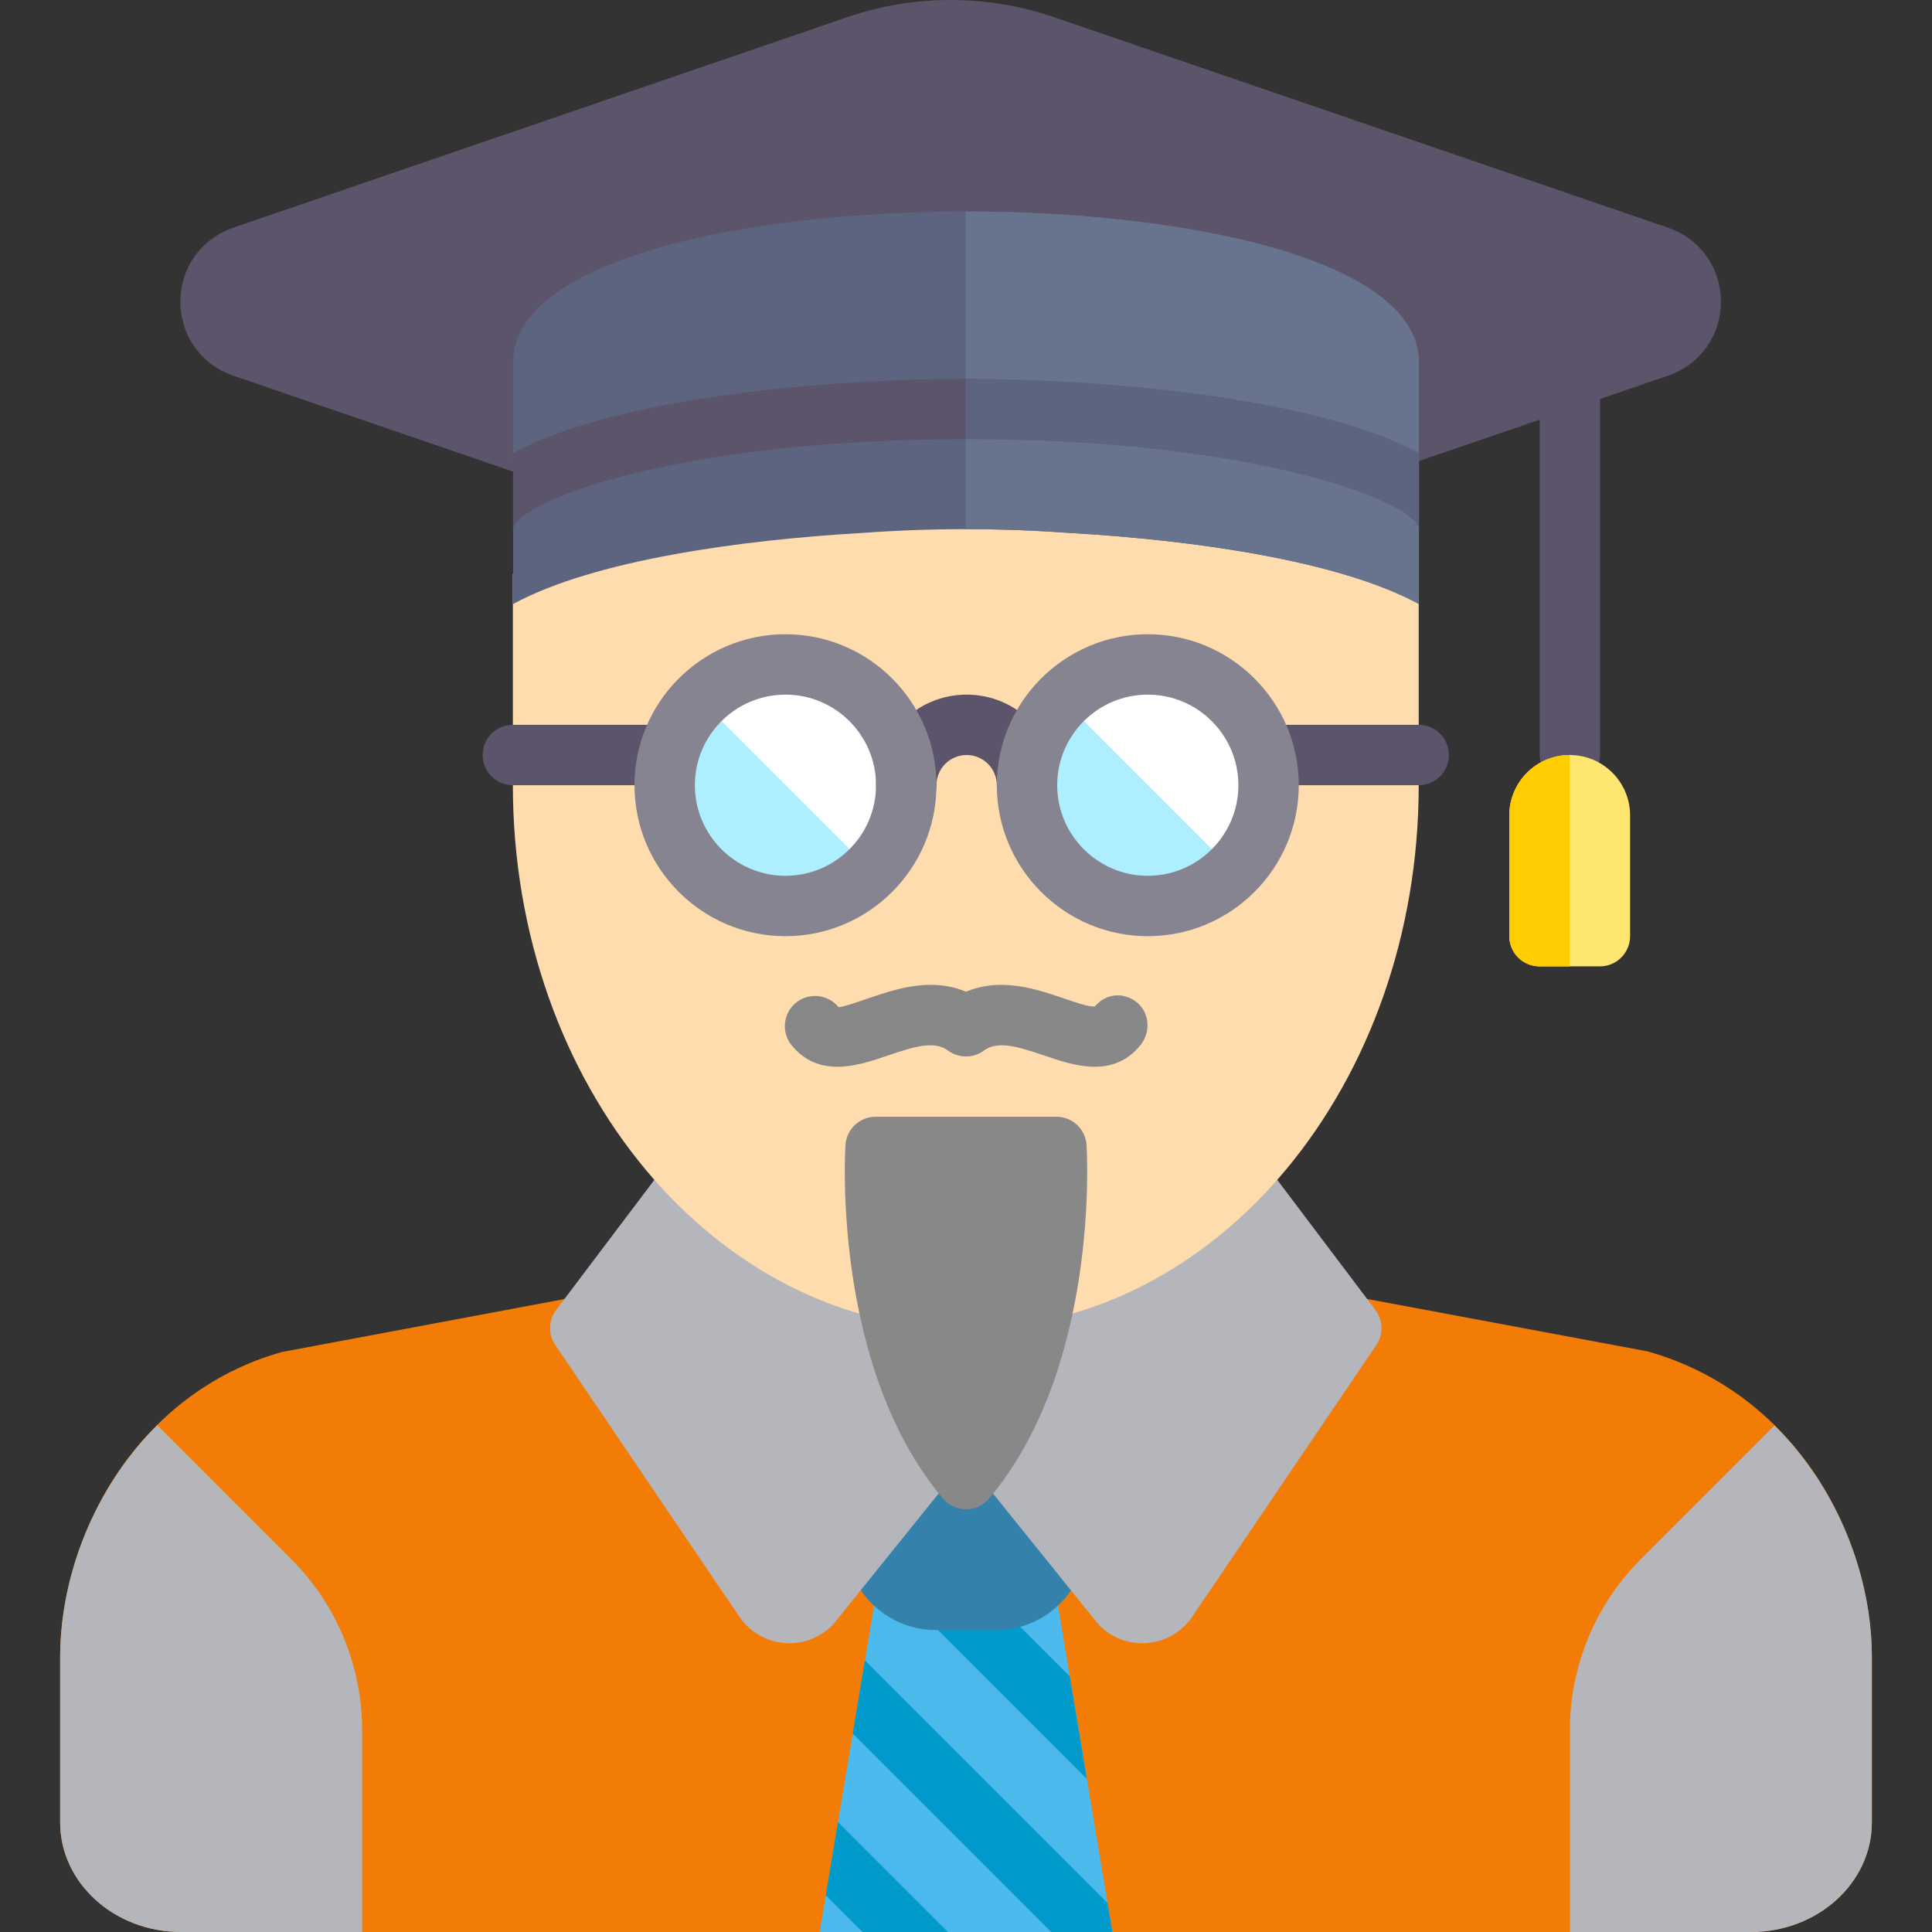
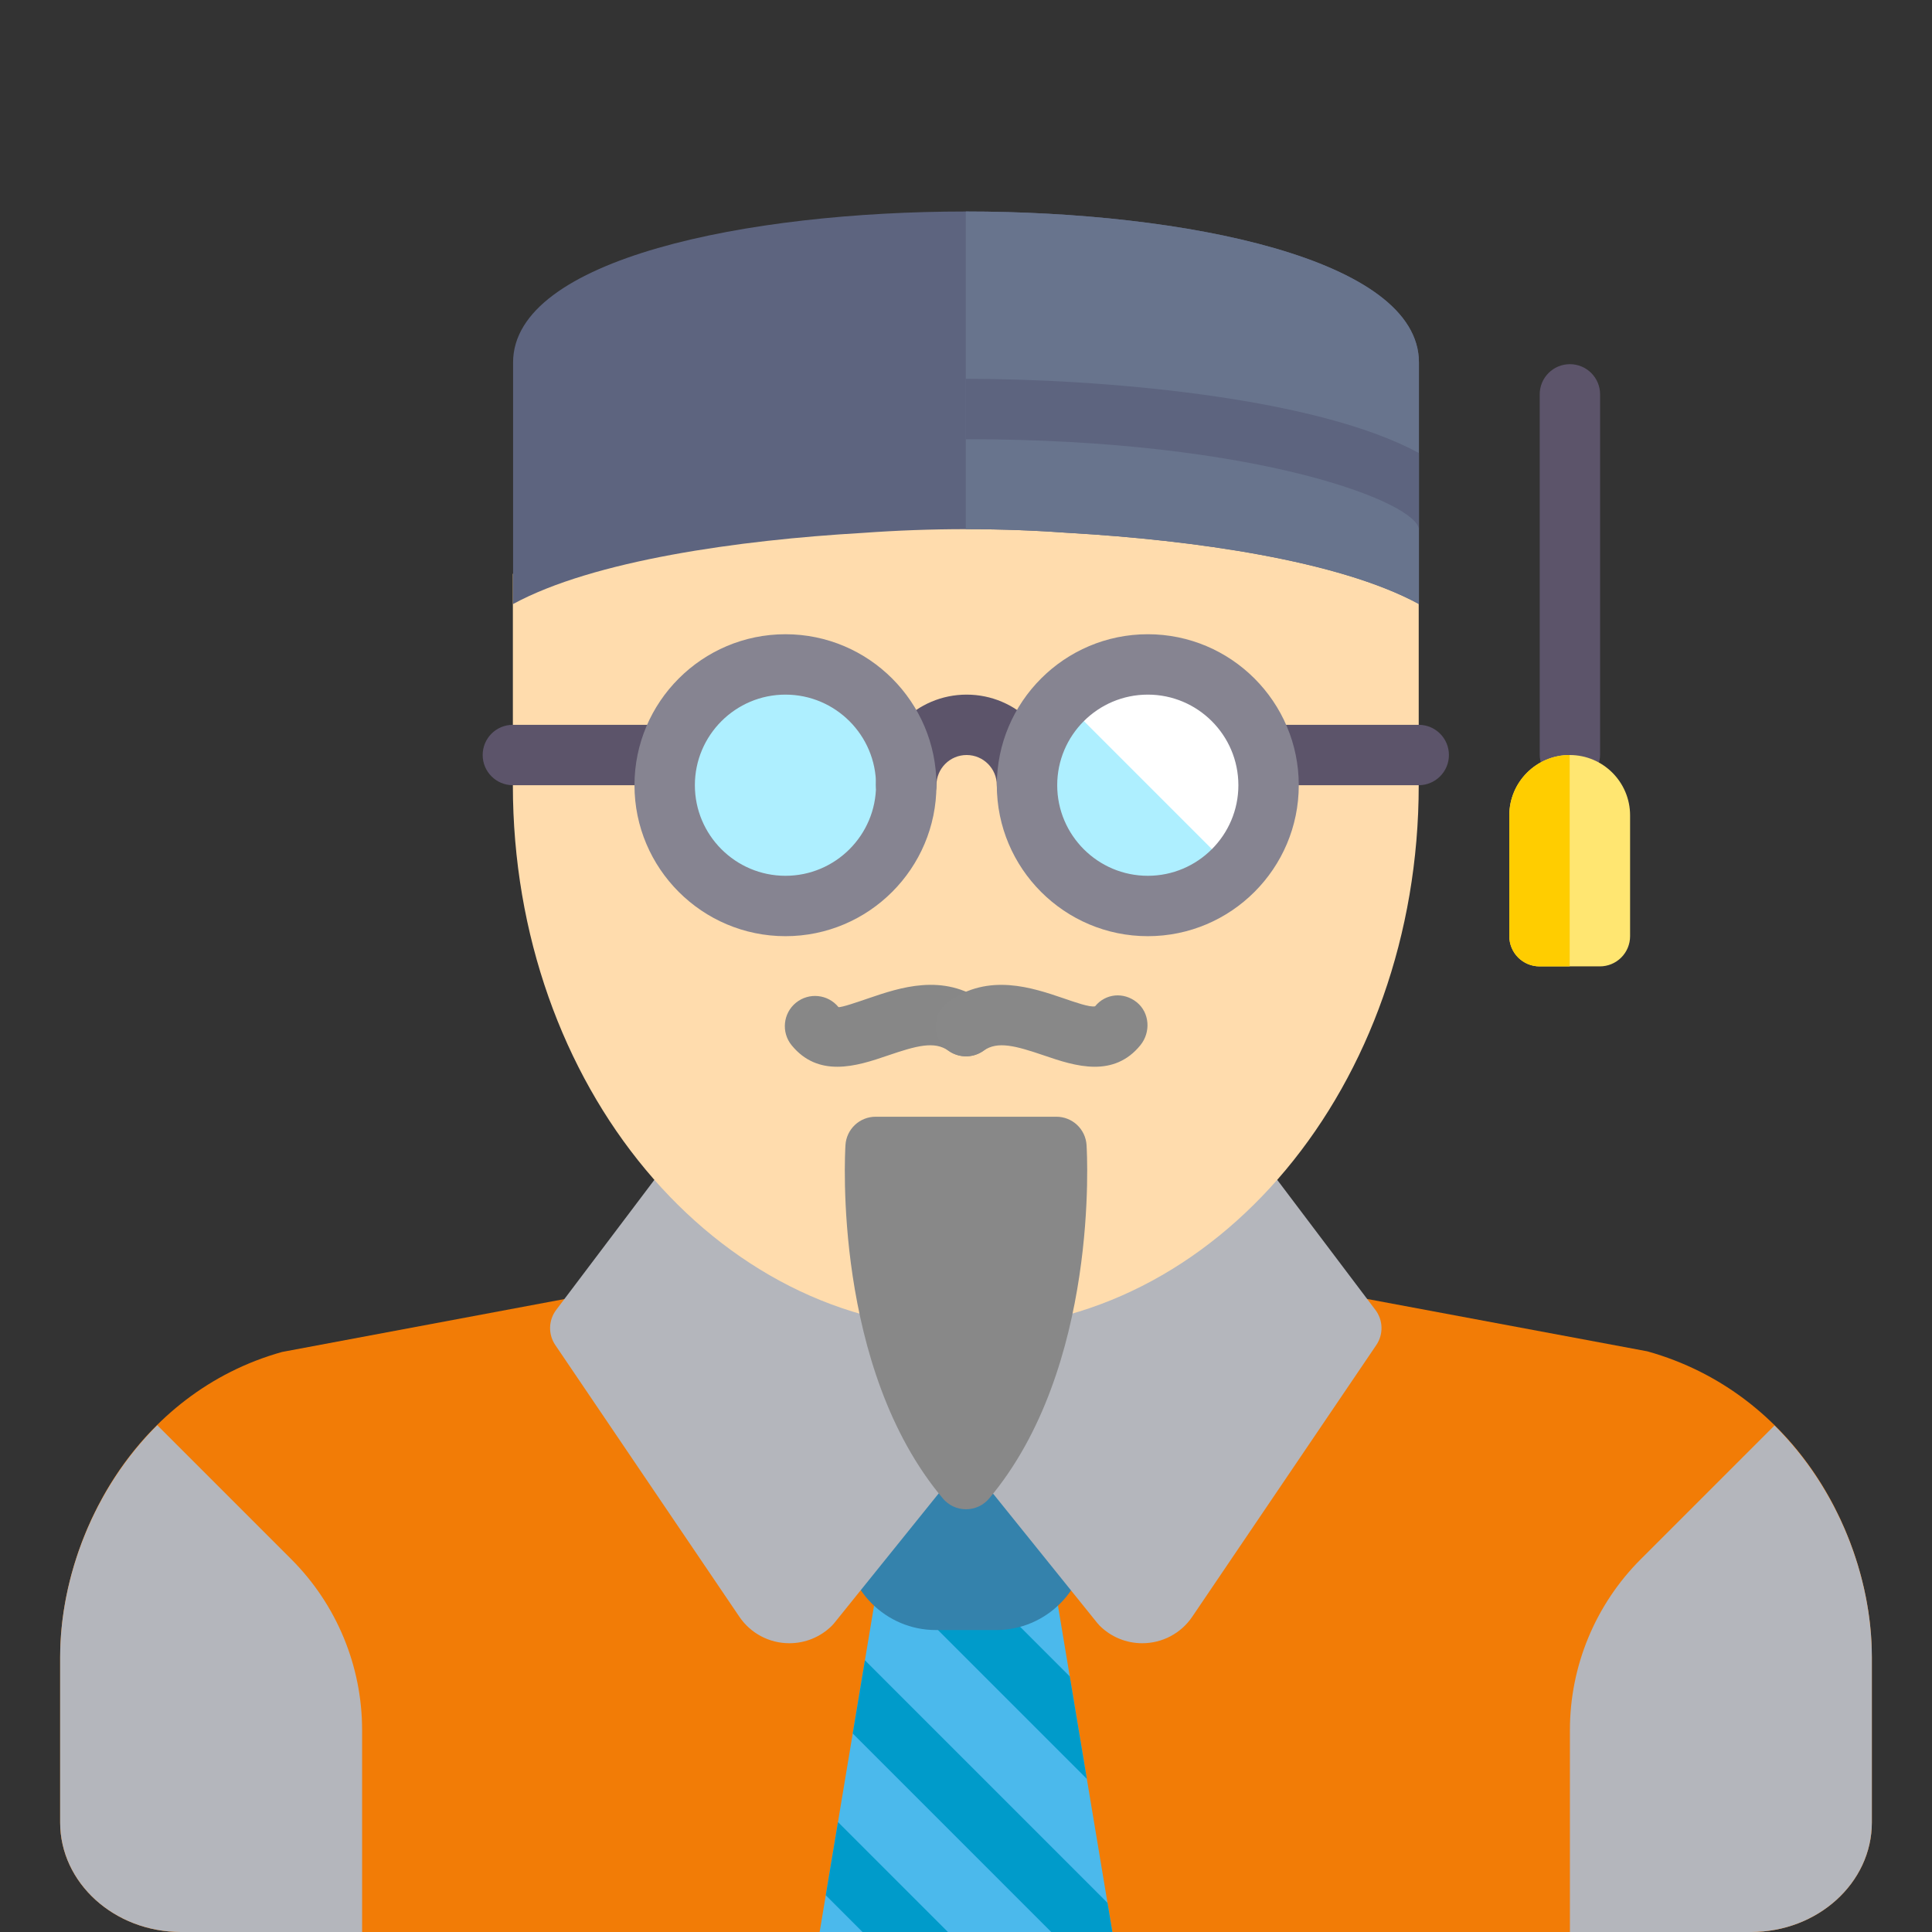
<svg xmlns="http://www.w3.org/2000/svg" width="512" height="512" viewBox="0 0 512 512" fill="none">
  <rect x="0" y="0" width="512" height="512" fill="#333333" stroke="none" />
  <g clip-path="url(#clip0_1420_128)">
    <path d="M436.562 358.117L361.496 344.09C361.011 344.003 360.519 343.958 360.026 343.957H151.974C151.482 343.957 150.99 344.004 150.505 344.09L74.76 358.281C36.142 369.096 15.94 407.137 15.94 439.129V482.976C15.94 498.98 30.296 511.999 47.948 511.999H464.052C481.705 511.999 496.06 498.98 496.06 482.976V439.129C496.06 407.137 475.86 369.096 436.562 358.117Z" fill="#F27C06" />
    <path d="M294.786 511.999L279.898 422.664C279.587 420.795 278.624 419.097 277.178 417.871C275.733 416.646 273.899 415.974 272.005 415.975H239.997C238.102 415.974 236.268 416.646 234.823 417.871C233.377 419.096 232.414 420.795 232.104 422.664L217.215 511.999H294.786Z" fill="#4BB9EC" />
    <path d="M239.996 415.975C237.952 415.975 236.092 416.774 234.664 418.061L288.023 471.425L283.497 444.268L255.207 415.975H239.996Z" fill="#009BCA" />
    <path d="M287.955 376.113C287.951 373.993 287.107 371.962 285.606 370.464C284.106 368.967 282.072 368.126 279.953 368.127H239.943C238.457 368.127 237 368.541 235.736 369.322C234.472 370.103 233.45 371.221 232.785 372.55L224.783 388.554C224.219 389.673 223.93 390.911 223.939 392.164L223.994 407.98C223.994 421.21 234.762 431.978 248 431.978H264.004C277.241 431.978 288.01 421.209 288.01 407.956L287.955 376.113Z" fill="#3482AC" />
    <path d="M259.846 345.138L187.883 304.964C184.39 303.002 179.998 303.955 177.599 307.128L147.397 347.138C146.389 348.47 145.824 350.084 145.781 351.753C145.738 353.422 146.218 355.063 147.155 356.445L195.94 428.455C197.405 430.623 199.382 432.396 201.694 433.62C204.007 434.844 206.585 435.48 209.201 435.472C213.421 435.472 217.469 433.816 220.493 430.799C220.696 430.596 220.891 430.377 221.071 430.151L254.227 388.985C254.586 388.546 254.9 388.062 255.15 387.554L263.097 371.714C263.658 370.602 263.95 369.373 263.949 368.127V352.123C263.948 350.699 263.568 349.301 262.846 348.073C262.125 346.845 261.089 345.832 259.846 345.138Z" fill="#B4B6BC" />
    <path d="M252.046 345.138L324.009 304.964C327.502 303.002 331.894 303.955 334.293 307.128L364.495 347.138C365.503 348.47 366.068 350.084 366.111 351.753C366.155 353.422 365.674 355.063 364.738 356.445L315.952 428.455C314.487 430.623 312.511 432.396 310.198 433.62C307.885 434.844 305.307 435.48 302.691 435.472C300.594 435.474 298.517 435.062 296.58 434.26C294.642 433.458 292.882 432.282 291.399 430.799C291.195 430.594 291.001 430.378 290.821 430.151L257.666 388.985C257.305 388.544 256.995 388.065 256.744 387.554L248.797 371.714C248.235 370.602 247.943 369.373 247.944 368.127V352.123C247.944 349.225 249.515 346.552 252.046 345.138Z" fill="#B4B6BC" />
    <path d="M367.974 152.073L352.189 136.069C352.189 136.069 297.957 121.398 183.928 136.069L135.916 152.073V208.087C135.916 287.636 189.655 352.123 255.946 352.123C322.237 352.123 375.976 287.636 375.976 208.087V152.073C373.905 154.388 367.974 152.073 367.974 152.073Z" fill="#FFDCAD" />
    <path d="M207.77 240.096C225.447 240.096 239.778 225.766 239.778 208.088C239.778 190.411 225.447 176.08 207.77 176.08C190.092 176.08 175.762 190.411 175.762 208.088C175.762 225.766 190.092 240.096 207.77 240.096Z" fill="#AEEFFF" />
-     <path d="M207.988 176.08C199.206 176.08 191.258 179.628 185.476 185.355L230.721 230.601C236.449 224.817 239.996 216.87 239.996 208.088C239.996 190.411 225.667 176.08 207.988 176.08Z" fill="white" />
    <path d="M303.793 240.096C321.471 240.096 335.801 225.766 335.801 208.088C335.801 190.411 321.471 176.08 303.793 176.08C286.116 176.08 271.785 190.411 271.785 208.088C271.785 225.766 286.116 240.096 303.793 240.096Z" fill="#AEEFFF" />
    <path d="M304.013 176.08C295.23 176.08 287.282 179.628 281.5 185.355L326.745 230.601C332.474 224.817 336.021 216.87 336.021 208.088C336.021 190.411 321.691 176.08 304.013 176.08Z" fill="white" />
    <path d="M272.169 216.09C267.746 216.09 264.167 212.511 264.167 208.088C264.167 203.673 260.58 200.086 256.165 200.086C251.75 200.086 248.163 203.673 248.163 208.088C248.163 212.511 244.584 216.09 240.161 216.09C235.738 216.09 232.159 212.511 232.159 208.088C232.159 194.851 242.928 184.082 256.165 184.082C269.402 184.082 280.171 194.851 280.171 208.088C280.171 212.511 276.591 216.09 272.169 216.09ZM176.145 208.088H135.916C131.493 208.088 127.914 204.509 127.914 200.086C127.914 195.663 131.493 192.084 135.916 192.084H176.145C180.568 192.084 184.147 195.663 184.147 200.086C184.147 204.509 180.567 208.088 176.145 208.088ZM375.976 208.088H336.185C331.762 208.088 328.183 204.509 328.183 200.086C328.183 195.663 331.762 192.084 336.185 192.084H375.976C380.399 192.084 383.978 195.663 383.978 200.086C383.978 204.509 380.399 208.088 375.976 208.088Z" fill="#5C546A" />
    <path d="M208.154 248.098C186.093 248.098 168.144 230.149 168.144 208.088C168.144 186.028 186.093 168.078 208.154 168.078C230.214 168.078 248.164 186.028 248.164 208.088C248.164 230.149 230.213 248.098 208.154 248.098ZM208.154 184.082C194.916 184.082 184.148 194.851 184.148 208.088C184.148 221.325 194.916 232.094 208.154 232.094C221.391 232.094 232.16 221.325 232.16 208.088C232.16 194.851 221.391 184.082 208.154 184.082ZM304.178 248.098C282.117 248.098 264.168 230.149 264.168 208.088C264.168 186.028 282.117 168.078 304.178 168.078C326.238 168.078 344.188 186.028 344.188 208.088C344.188 230.149 326.237 248.098 304.178 248.098ZM304.178 184.082C290.94 184.082 280.172 194.851 280.172 208.088C280.172 221.325 290.94 232.094 304.178 232.094C317.415 232.094 328.184 221.325 328.184 208.088C328.183 194.851 317.415 184.082 304.178 184.082Z" fill="#868491" />
    <path d="M221.883 282.701C217.546 282.701 213.287 281.294 209.778 276.988C206.997 273.557 207.512 268.517 210.943 265.727C214.381 262.946 219.414 263.461 222.203 266.892C223.032 267.017 227.33 265.524 230.119 264.571C238.488 261.718 249.952 257.803 260.643 265.423C261.499 266.032 262.227 266.804 262.785 267.695C263.343 268.586 263.719 269.578 263.893 270.614C264.068 271.65 264.036 272.711 263.8 273.735C263.564 274.759 263.129 275.726 262.518 276.582C261.284 278.306 259.418 279.472 257.326 279.824C255.235 280.175 253.09 279.684 251.36 278.457C247.632 275.793 242.796 277.16 235.278 279.724C231.292 281.083 226.548 282.701 221.883 282.701Z" fill="#878787" />
    <path d="M290.119 282.7C285.462 282.7 280.711 281.083 276.725 279.723C269.2 277.167 264.363 275.792 260.643 278.456C257.048 281.027 252.047 280.176 249.484 276.581C246.921 272.978 247.757 267.985 251.36 265.422C262.034 257.818 273.513 261.718 281.883 264.57C284.673 265.523 288.877 267.031 290.214 266.672C292.995 263.249 297.824 262.835 301.263 265.617C304.694 268.399 305.006 273.549 302.225 276.979C298.723 281.294 294.457 282.7 290.119 282.7ZM287.947 303.448C287.82 301.416 286.924 299.508 285.44 298.115C283.956 296.721 281.997 295.945 279.961 295.946H232.043C230.007 295.945 228.047 296.72 226.564 298.114C225.08 299.508 224.183 301.416 224.057 303.448C223.909 305.839 220.697 362.462 249.883 397.127C251.4 398.932 253.642 399.972 256.002 399.972C258.362 399.972 260.605 398.932 262.12 397.127C291.307 362.462 288.095 305.839 287.947 303.448Z" fill="#888888" />
    <path d="M416.04 207.923C411.617 207.923 408.038 204.344 408.038 199.921V104.514C408.038 100.091 411.617 96.512 416.04 96.512C420.463 96.512 424.042 100.091 424.042 104.514V199.921C424.042 204.344 420.463 207.923 416.04 207.923Z" fill="#5C546A" />
-     <path d="M442.047 60.339L279.28 4.536C261.659 -1.512 242.224 -1.512 224.587 4.536L61.82 60.339C53.31 63.262 47.816 70.951 47.816 79.946C47.816 88.942 53.31 96.63 61.82 99.553L141.41 126.841C142.246 127.122 143.121 127.271 144.004 127.271H144.106L368.131 124.473C368.98 124.463 369.821 124.318 370.624 124.043L442.048 99.553C450.558 96.63 456.051 88.942 456.051 79.946C456.051 70.951 450.557 63.262 442.047 60.339Z" fill="#5C546A" />
    <path d="M228.556 141.23C237.689 140.565 246.844 140.233 256.002 140.234C265.866 140.234 274.962 140.613 283.448 141.23C316.033 143.113 354.749 148.499 376.032 160.075V96.059C376.032 68.568 313.813 56.049 256.002 56.049C198.19 56.049 135.972 68.568 135.972 96.059V160.075C157.254 148.498 195.97 143.113 228.556 141.23Z" fill="#5D647F" />
-     <path d="M256.001 100.389C221.276 100.389 163.749 104.956 135.971 120.066V140.399C135.971 133.428 178.036 116.393 256.001 116.393C333.965 116.393 376.031 133.428 376.031 140.399V120.066C348.254 104.957 290.726 100.389 256.001 100.389Z" fill="#5C546A" />
    <path d="M256 56.049L255.945 56.05V140.235L256 140.234C265.865 140.234 274.961 140.613 283.446 141.23C316.031 143.113 354.748 148.499 376.03 160.075V96.059C376.03 68.568 313.812 56.049 256 56.049Z" fill="#68748D" />
    <path d="M255.946 100.39V116.394L256.001 116.393C333.966 116.393 376.031 133.428 376.031 140.399V120.066C348.253 104.957 290.726 100.389 256.001 100.389L255.946 100.39Z" fill="#5D647F" />
    <path d="M423.988 256.1H407.984C405.862 256.1 403.827 255.257 402.326 253.756C400.826 252.256 399.982 250.22 399.982 248.098V216.09C399.982 207.251 407.147 200.086 415.986 200.086C424.826 200.086 431.99 207.251 431.99 216.09V248.098C431.99 250.22 431.147 252.256 429.647 253.756C428.146 255.257 426.111 256.1 423.988 256.1Z" fill="#FFE671" />
    <path d="M399.982 216.09V248.098C399.982 250.22 400.826 252.256 402.326 253.756C403.827 255.257 405.862 256.1 407.984 256.1H415.986V200.086C407.147 200.086 399.982 207.251 399.982 216.09Z" fill="#FFCD00" />
    <path d="M95.962 458.497C95.962 441.519 89.218 425.237 77.213 413.231L41.678 377.695C24.726 394.502 15.941 418.099 15.941 439.13V482.977C15.941 498.981 30.297 512 47.949 512H95.963L95.962 458.497ZM470.254 377.771L434.794 413.232C428.849 419.177 424.134 426.234 420.917 434C417.699 441.767 416.043 450.092 416.043 458.499V512.001H464.053C481.706 512.001 496.061 498.982 496.061 482.978V439.131C496.06 418.15 487.316 394.616 470.254 377.771Z" fill="#B4B6BC" />
    <path d="M229.216 439.992L225.983 459.39L278.587 511.999H294.786L293.501 504.282L229.216 439.992ZM218.839 502.258L228.579 511.999H251.21L222.072 482.86L218.839 502.258Z" fill="#009BCA" />
  </g>
  <defs>
    <clipPath id="clip0_1420_128">
      <rect width="512" height="512" fill="white" />
    </clipPath>
  </defs>
</svg>